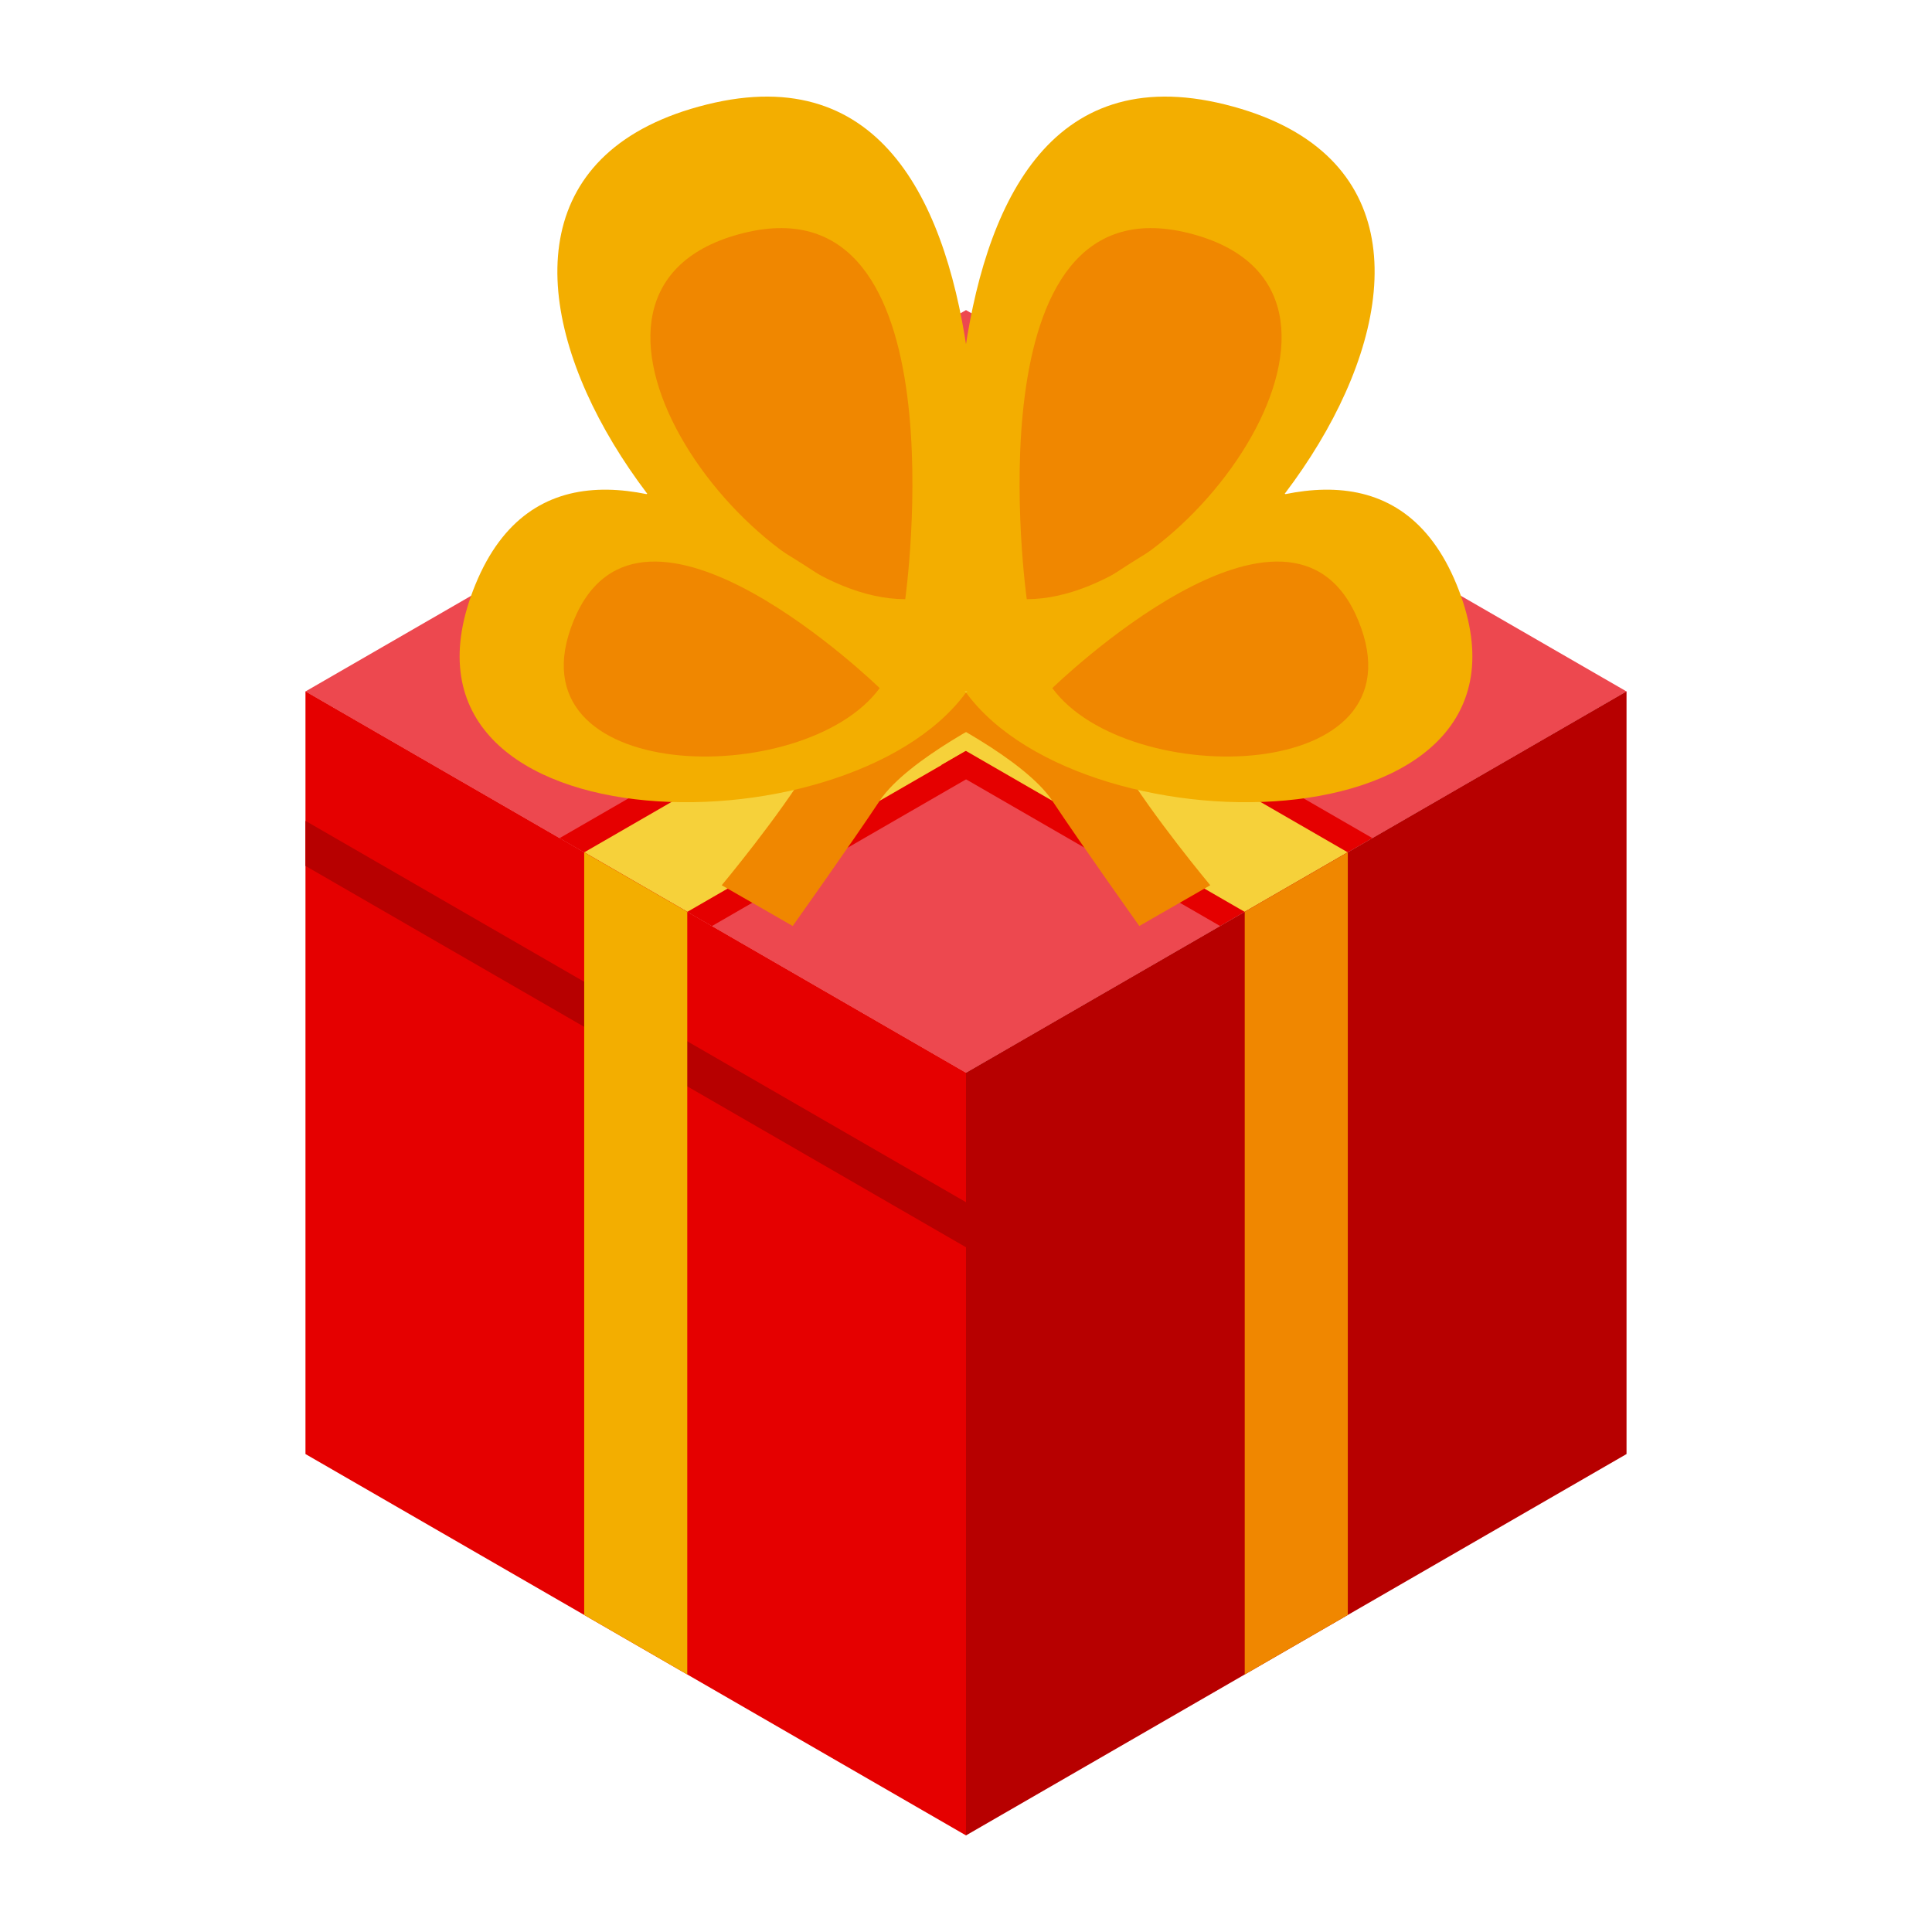
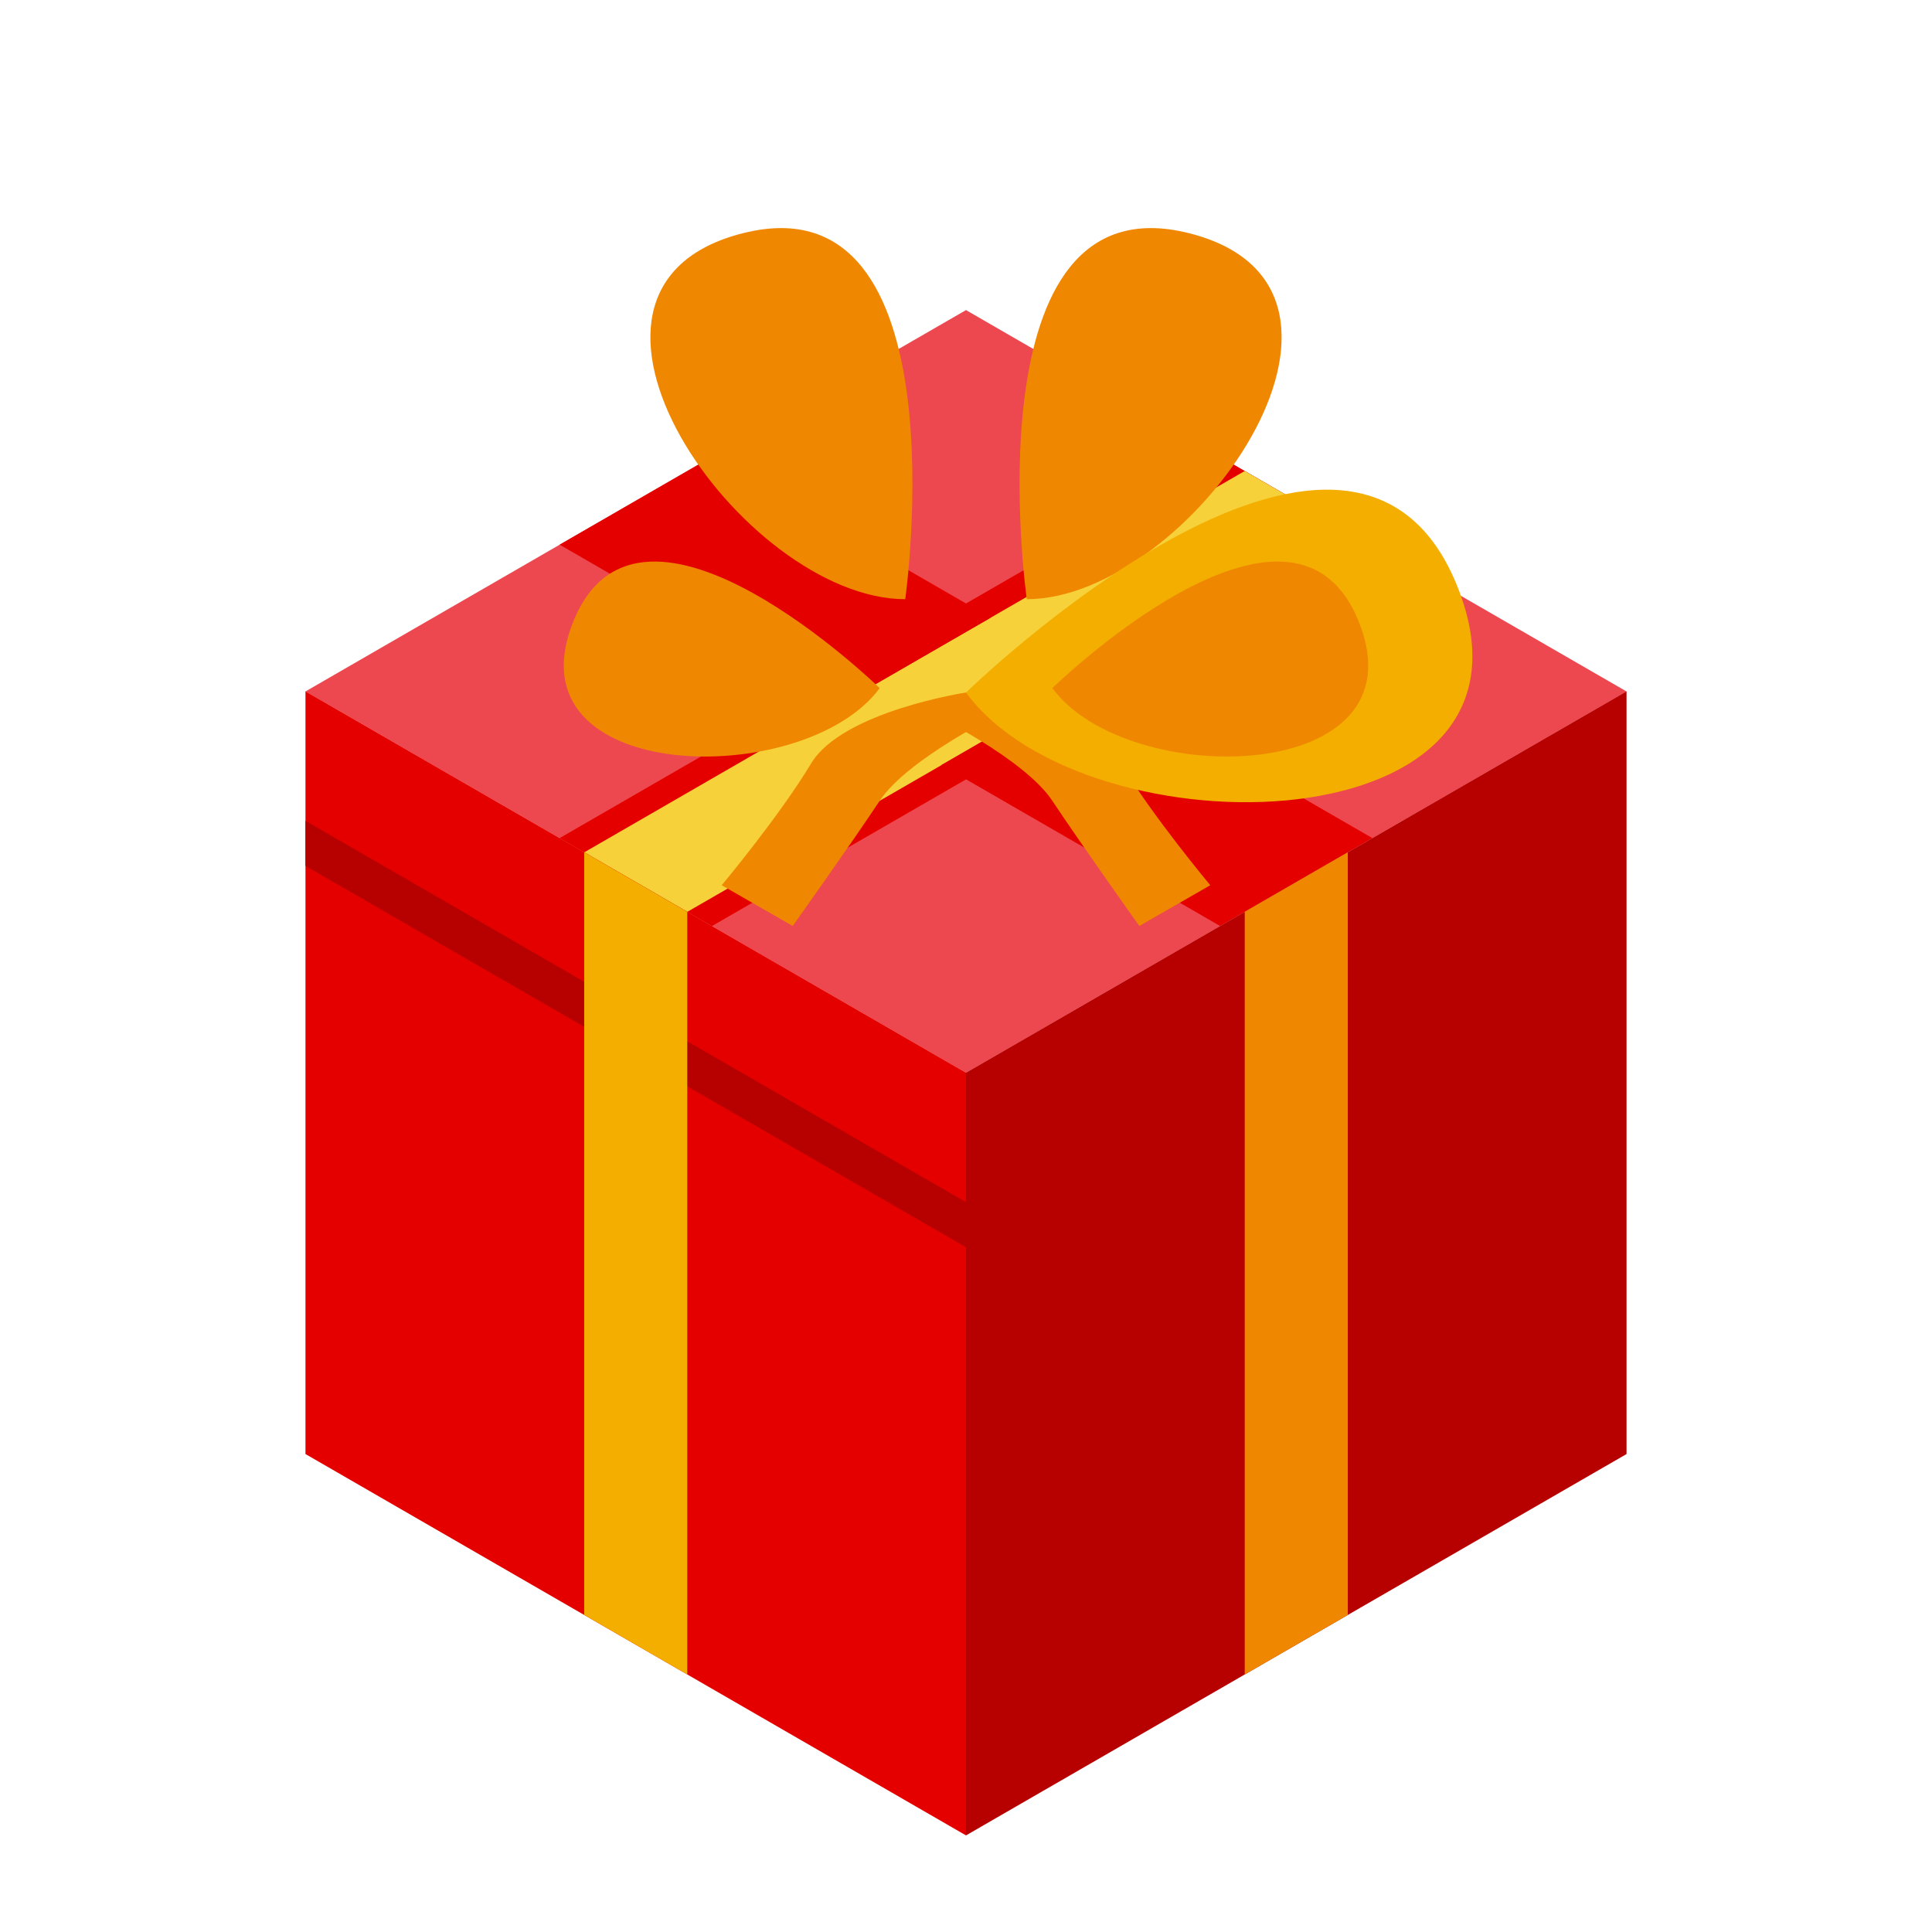
<svg xmlns="http://www.w3.org/2000/svg" id="Layer_1" enable-background="new 0 0 500 500" viewBox="0 0 500 500">
  <g>
    <g>
      <g>
        <path d="m250.002 277.639-170.944-98.695 170.939-98.692 170.945 98.695z" fill="#ed484f" />
      </g>
      <g>
        <g>
          <path d="m184.24 239.671-39.42-22.759 170.94-98.692 39.419 22.759z" fill="#e50000" />
        </g>
        <g>
          <path d="m177.869 235.992-26.678-15.402 170.94-98.692 26.677 15.403z" fill="#f6d13a" />
        </g>
      </g>
      <g>
        <g>
          <path d="m184.237 118.211 72.135 41.647-39.406 22.751-72.135-41.647z" fill="#e50000" />
        </g>
        <g>
          <path d="m355.156 216.892-39.406 22.751-72.134-41.648 39.405-22.751z" fill="#e50000" />
        </g>
        <g>
-           <path d="m348.81 220.592-26.676 15.401-170.945-98.695 26.677-15.401z" fill="#f6d13a" />
-         </g>
+           </g>
      </g>
    </g>
    <g>
      <g>
        <path d="m250 179.228s31.988 4.854 40.112 18.393 23.107 31.478 23.107 31.478l-18.369 10.544s-15.235-21.42-22.51-32.398-31.646-22.824-31.646-22.824z" fill="#f08700" />
      </g>
      <g>
        <path d="m250 179.228s-31.988 4.854-40.112 18.393c-8.123 13.539-23.107 31.478-23.107 31.478l18.368 10.544s15.236-21.42 22.511-32.398 31.646-22.824 31.646-22.824z" fill="#f08700" />
      </g>
    </g>
    <g>
      <g>
        <path d="m250 475-170.945-98.695v-197.384l170.945 98.695z" fill="#e50000" />
      </g>
      <g>
        <path d="m250 322.793-170.945-98.695v-11.662l170.945 98.694z" fill="#b70000" />
      </g>
      <g>
        <path d="m177.866 433.354-26.677-15.403v-197.383l26.677 15.401z" fill="#f3ae00" />
      </g>
      <g>
        <path d="m250 475 170.945-98.695v-197.384l-170.945 98.695z" fill="#b70000" />
      </g>
      <g>
        <path d="m322.134 433.354 26.677-15.403v-197.383l-26.677 15.401z" fill="#f08700" />
      </g>
    </g>
    <g>
      <g>
        <g>
-           <path d="m250.032 178.947s-24.525-174.692 67.069-151.896c91.594 22.798.361 151.858-67.069 151.896z" fill="#f3ae00" />
-         </g>
+           </g>
        <g>
          <path d="m265.724 155.072s-15.301-108.985 41.842-94.762c57.143 14.222.225 94.738-41.842 94.762z" fill="#f08700" />
        </g>
      </g>
      <g>
        <g>
          <path d="m250 179.228s98.941-96.366 126.954-27.981c28.015 68.385-95.71 70.536-126.954 27.981z" fill="#f3ae00" />
        </g>
        <g>
          <path d="m272.34 178.081s61.725-60.119 79.203-17.456c17.476 42.663-59.712 44.005-79.203 17.456z" fill="#f08700" />
        </g>
      </g>
    </g>
    <g>
      <g>
        <g>
-           <path d="m249.968 178.947s24.525-174.692-67.069-151.896c-91.595 22.798-.362 151.858 67.069 151.896z" fill="#f3ae00" />
-         </g>
+           </g>
        <g>
          <path d="m234.275 155.072s15.301-108.985-41.842-94.762c-57.142 14.222-.225 94.738 41.842 94.762z" fill="#f08700" />
        </g>
      </g>
      <g>
        <g>
-           <path d="m250 179.228s-98.94-96.366-126.954-27.981c-28.015 68.385 95.71 70.536 126.954 27.981z" fill="#f3ae00" />
-         </g>
+           </g>
        <g>
          <path d="m227.66 178.081s-61.725-60.119-79.203-17.456c-17.476 42.663 59.711 44.005 79.203 17.456z" fill="#f08700" />
        </g>
      </g>
    </g>
  </g>
</svg>